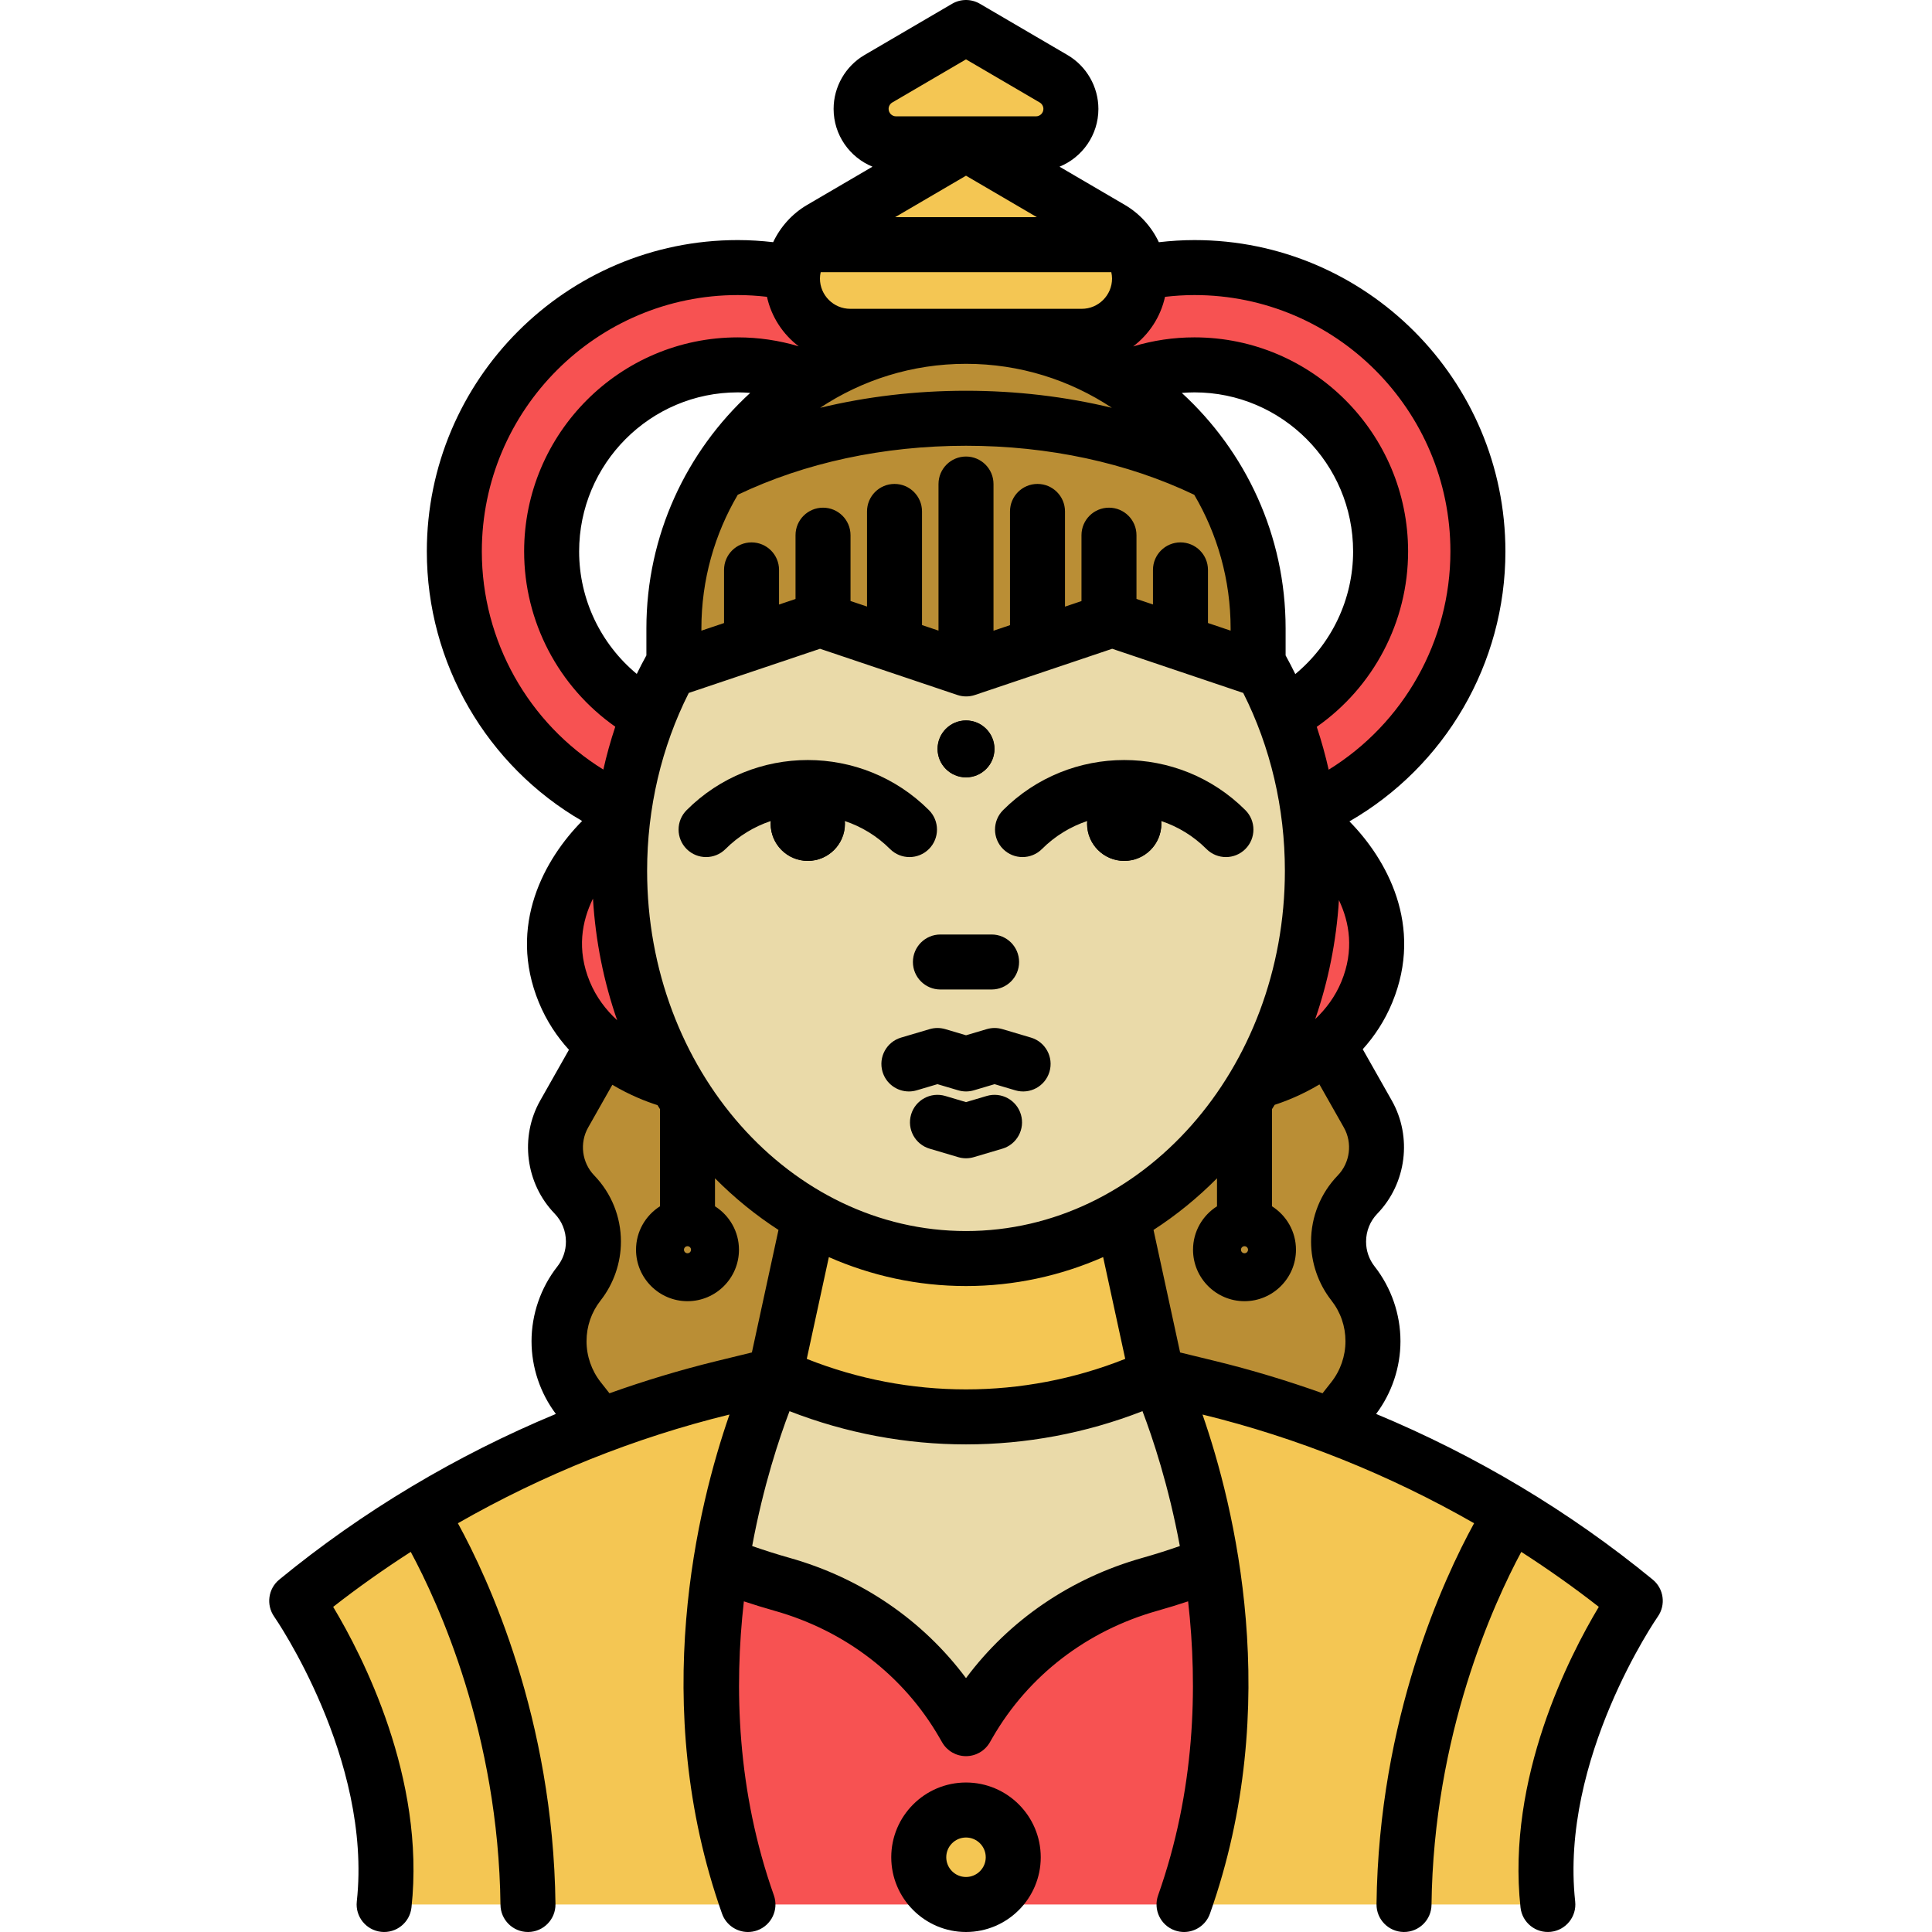
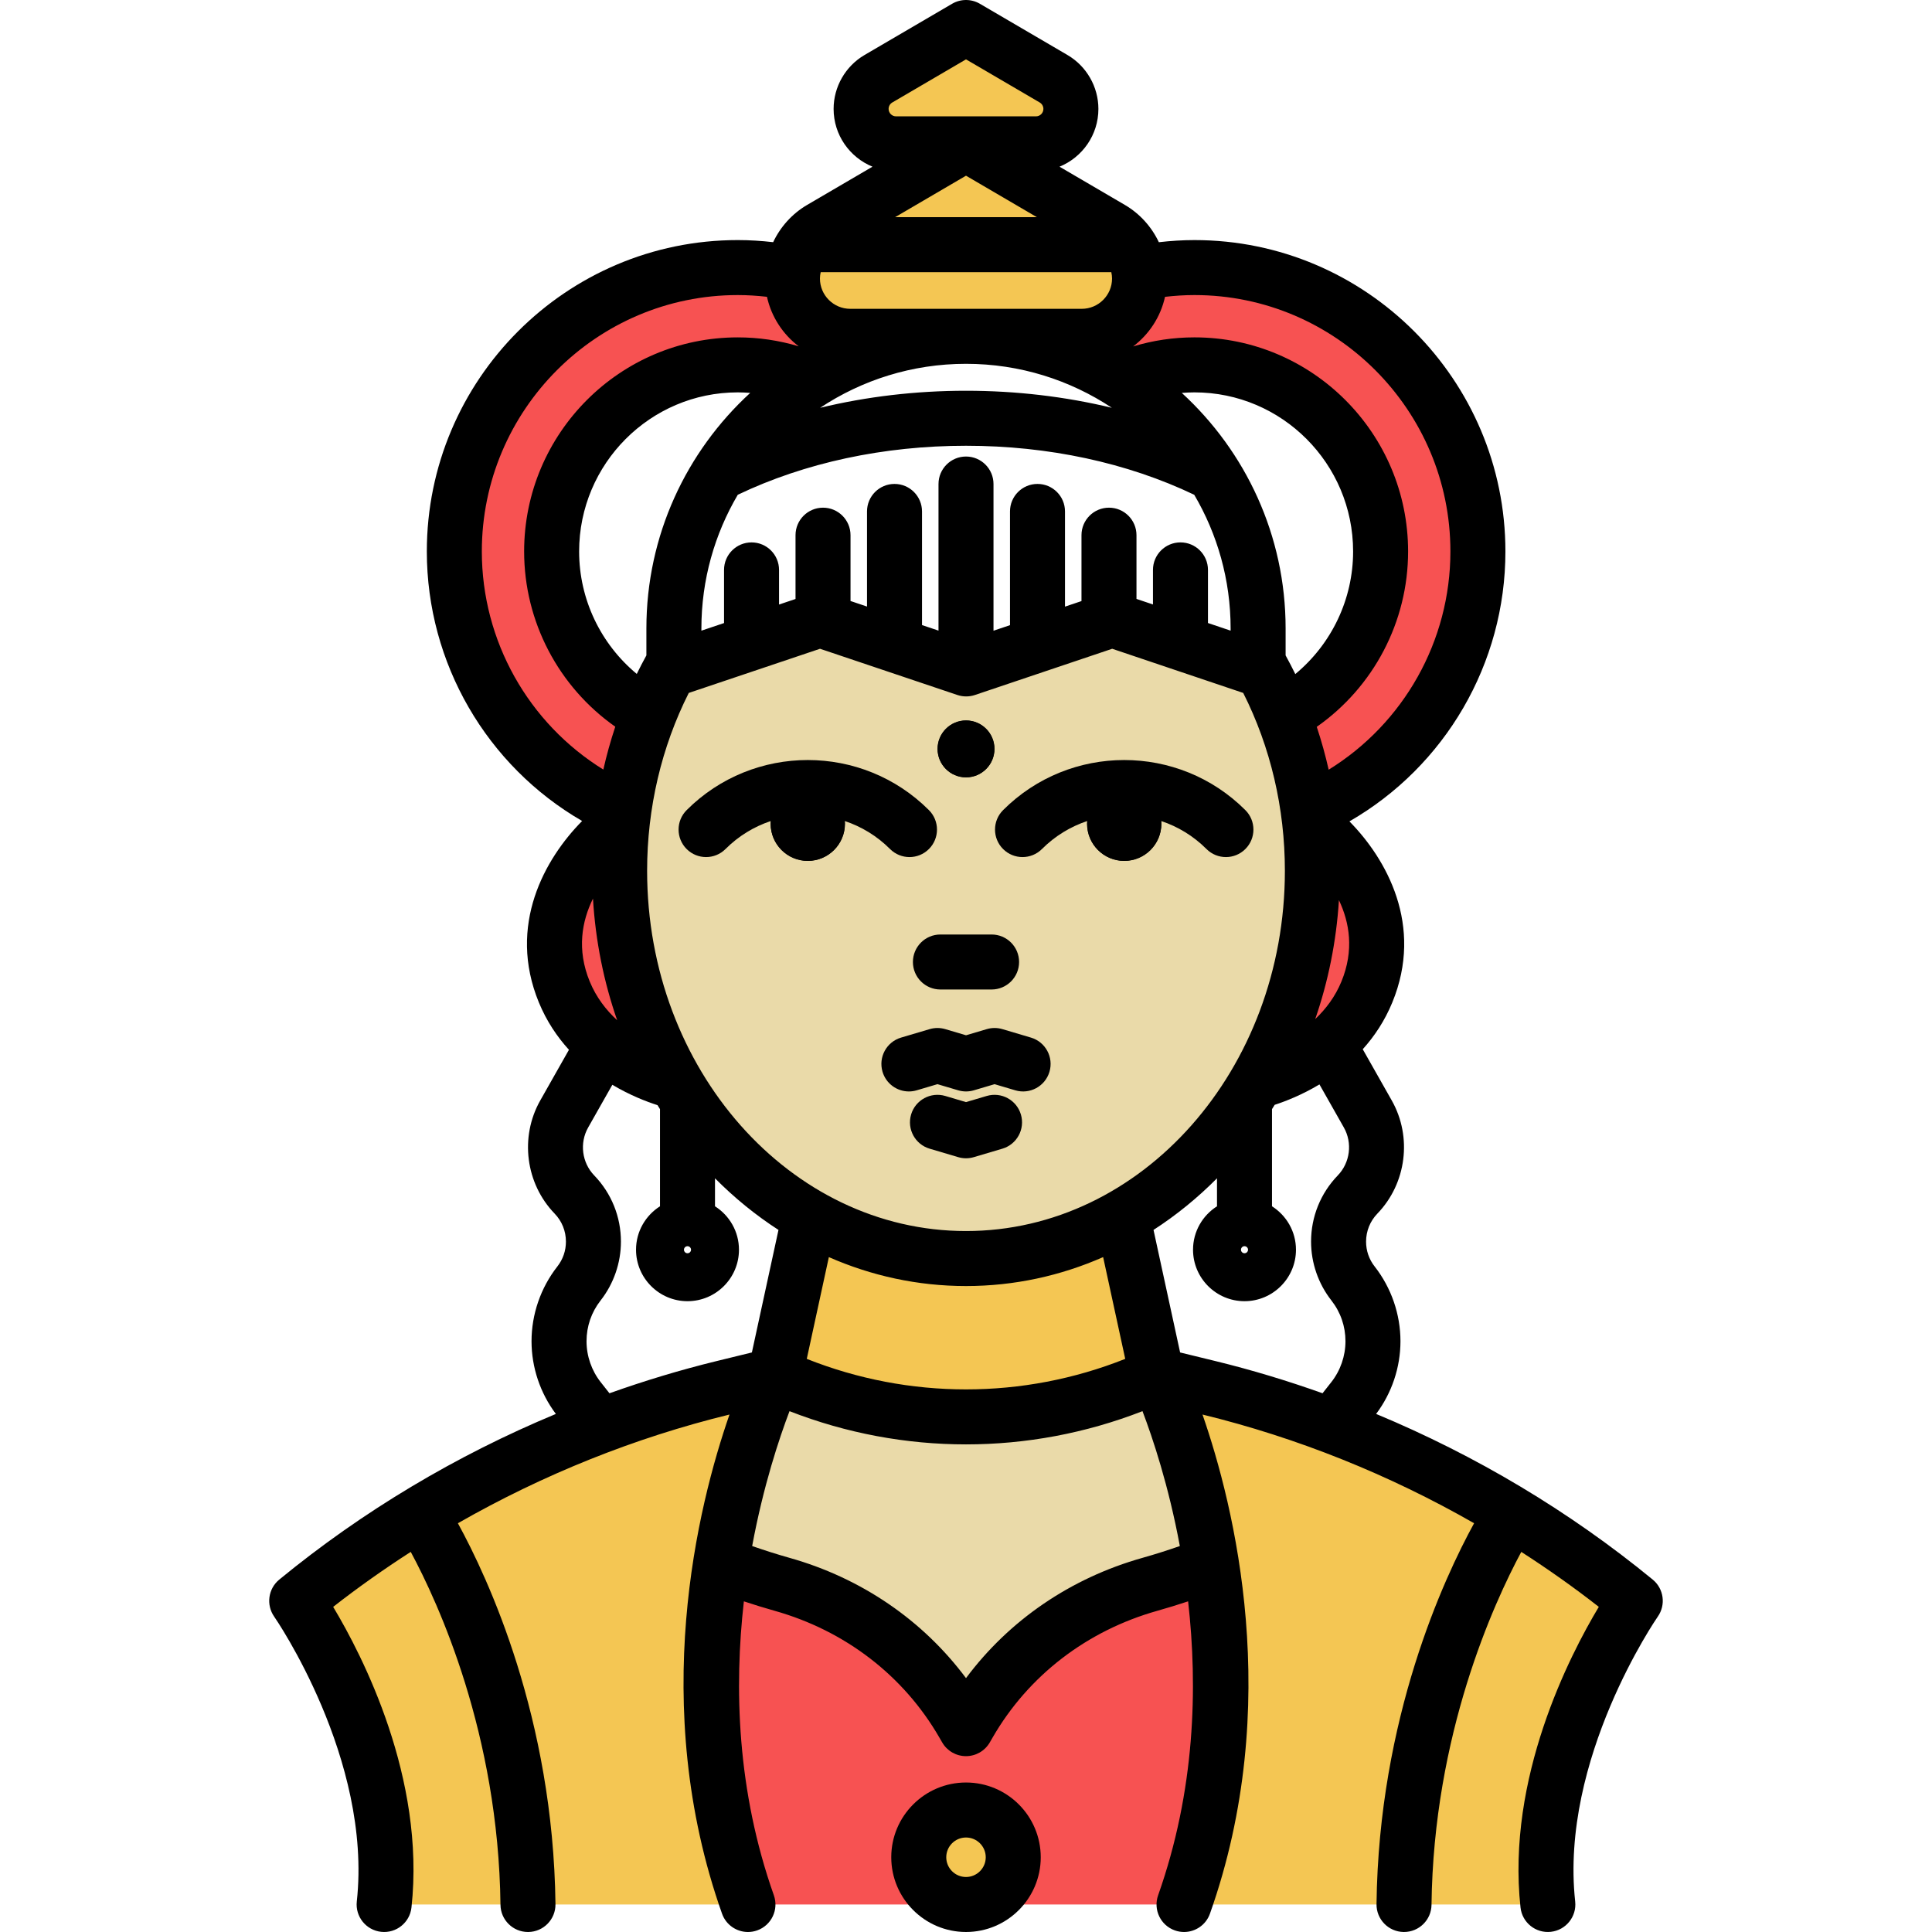
<svg xmlns="http://www.w3.org/2000/svg" height="800px" width="800px" version="1.1" id="Layer_1" viewBox="0 0 512 512" xml:space="preserve">
  <path style="fill:#F75252;" d="M346.875,218.019c0,0,26.237,18.449,15.355,44.879c-7.848,19.059-29.387,23.733-29.387,23.733h-153.9  c0,0-21.54-4.674-29.387-23.733c-10.882-26.43,15.355-44.879,15.355-44.879" />
-   <path style="fill:#BA8E35;" d="M352.976,377.853l5.561-7.063c3.543-4.496,5.314-9.922,5.314-15.348c0-5.404-1.76-10.807-5.28-15.303  c-2.567-3.274-3.834-7.186-3.834-11.099c0-4.518,1.693-9.014,5.034-12.478c5.538-5.729,6.637-14.417,2.713-21.346l-10.337-18.251  H159.859l-10.337,18.251c-3.924,6.928-2.825,15.617,2.713,21.346c3.341,3.464,5.034,7.96,5.034,12.478  c0,3.913-1.267,7.825-3.834,11.099c-3.52,4.496-5.28,9.899-5.28,15.303c0,5.426,1.771,10.852,5.314,15.348l5.561,7.063" />
  <polyline style="fill:#EADAA9;" points="205.275,364.448 168.561,437.918 224.616,472.672 256.002,458.112 332.241,468.188   320.354,367.773 " />
  <g>
    <path style="fill:#F4C653;" d="M297.482,322.46l9.113,41.988l0,0c-32.125,14.711-69.063,14.711-101.188,0l0,0l9.113-41.988" />
    <path style="fill:#F4C653;" d="M313.785,504.711c25.412-71.75-7.056-140.262-7.056-140.262l13.625,3.325   c41.429,10.11,80.054,29.409,113.016,56.466l0,0c0,0-27.654,39.363-23.17,80.47H101.805c4.484-41.107-23.17-80.47-23.17-80.47l0,0   c32.961-27.058,71.587-46.356,113.016-56.466l13.625-3.325c0,0-32.468,68.511-7.056,140.262" />
  </g>
  <path style="fill:#EADAA9;" d="M333.414,175.553c9.103,15.942,14.384,34.889,14.384,55.225c0,56.75-41.099,102.749-91.796,102.749  s-91.796-45.999-91.796-102.749c0-20.337,5.28-39.283,14.384-55.225v1.72l39.522-12.691l37.891,11.257l37.891-11.257  L333.414,175.553z" />
  <circle cx="214.075" cy="218.301" r="9.842" />
  <circle cx="297.933" cy="218.301" r="9.842" />
  <path style="fill:#F75252;" d="M391.659,146.13c0,30.763-18.453,57.221-44.878,68.869l-0.056,0.011  c-1.222-8.924-3.475-17.455-6.614-25.46l0.045-0.022c15.314-8.408,25.718-24.709,25.718-43.398c0-27.265-22.13-49.44-49.328-49.44  c-6.973,0-13.61,1.457-19.63,4.092l-0.011,0.022c-11.872-7.41-25.886-11.682-40.898-11.682h30.673  c8.453,0,15.314-6.85,15.314-15.314c0-0.493-0.022-0.987-0.078-1.469l0.056-0.011c4.709-0.931,9.585-1.424,14.574-1.424  C358.026,70.904,391.659,104.582,391.659,146.13z" />
-   <path style="fill:#BA8E35;" d="M333.418,175.547v1.726l-38.667-13.038l-38.7,13.038l-38.734-13.038l-38.723,13.038v-1.726v-9.002  c0-21.379,8.666-40.741,22.669-54.743c4.182-4.182,8.834-7.881,13.879-11.02h0.011c11.861-7.399,25.853-11.659,40.853-11.659  c15.012,0,29.025,4.271,40.898,11.682c21.929,13.666,36.514,38.005,36.514,65.741V175.547z" />
  <g>
    <path style="fill:#F4C653;" d="M210.086,72.328c0.471-4.866,3.24-9.238,7.511-11.738l38.409-22.478l38.409,22.478   c2.354,1.379,4.238,3.318,5.549,5.594c1.076,1.872,1.749,3.969,1.951,6.155c0.056,0.482,0.078,0.975,0.078,1.469   c0,8.464-6.861,15.314-15.314,15.314h-30.673h-30.673c-4.238,0-8.061-1.715-10.841-4.484c-2.769-2.769-4.484-6.592-4.484-10.83   C210.008,73.314,210.03,72.821,210.086,72.328z" />
    <path style="fill:#F4C653;" d="M282.576,24.255c0.785,1.379,1.222,2.96,1.222,4.608c0,5.112-4.137,9.249-9.26,9.249h-18.532   h-18.543c-2.556,0-4.866-1.031-6.547-2.713c-1.682-1.67-2.713-3.98-2.713-6.536c0-3.296,1.749-6.334,4.585-7.993l23.218-13.588   l23.207,13.588C280.637,21.699,281.78,22.876,282.576,24.255z" />
  </g>
  <path style="fill:#F75252;" d="M225.333,89.122h30.673c-15,0-28.992,4.26-40.853,11.659h-0.011  c-6.02-2.635-12.646-4.092-19.619-4.092c-27.198,0-49.328,22.175-49.328,49.44c0,18.689,10.404,34.989,25.718,43.398  c-3.139,8.005-5.392,16.547-6.626,25.471c-26.424-11.648-44.878-38.106-44.878-68.869c0-41.548,33.633-75.226,75.114-75.226  c4.989,0,9.854,0.493,14.563,1.424c-0.056,0.493-0.078,0.987-0.078,1.48c0,4.238,1.715,8.061,4.484,10.83  C217.272,87.407,221.095,89.122,225.333,89.122z" />
  <circle cx="256.004" cy="198.468" r="7.537" />
  <path style="fill:#F75252;" d="M313.783,504.714H198.209c-11.637-32.859-11.133-65.046-7.164-90.271  c5.348,2.074,10.74,3.879,16.211,5.415c20.191,5.695,37.49,18.778,47.983,36.951l0.751,1.3l0.762-1.3  c10.493-18.173,27.792-31.256,47.983-36.951c5.471-1.536,10.875-3.341,16.211-5.415C324.917,439.668,325.42,471.854,313.783,504.714  z" />
  <circle style="fill:#F4C653;" cx="256.004" cy="492.185" r="12.52" />
  <path d="M235.871,224.999c1.423,1.423,3.288,2.135,5.153,2.135s3.73-0.712,5.153-2.135c2.846-2.846,2.846-7.46,0-10.305  c-17.704-17.704-46.509-17.703-64.212,0c-2.846,2.845-2.846,7.46,0,10.305c2.845,2.846,7.46,2.846,10.305,0  c3.487-3.487,7.608-5.954,11.995-7.418c-0.018,0.239-0.037,0.478-0.037,0.721c0,5.436,4.407,9.842,9.842,9.842  c5.436,0,9.842-4.407,9.842-9.842c0-0.243-0.019-0.482-0.036-0.721C228.264,219.045,232.385,221.514,235.871,224.999z" />
  <path d="M319.731,224.999c1.423,1.423,3.288,2.135,5.153,2.135s3.73-0.712,5.153-2.135c2.846-2.846,2.846-7.46,0-10.305  c-17.703-17.703-46.509-17.704-64.212,0c-2.846,2.846-2.846,7.46,0,10.305c2.845,2.845,7.46,2.845,10.305,0  c3.487-3.487,7.608-5.954,11.995-7.418c-0.018,0.239-0.037,0.478-0.037,0.721c0,5.436,4.407,9.842,9.842,9.842  c5.436,0,9.842-4.407,9.842-9.842c0-0.243-0.019-0.482-0.037-0.721C312.123,219.045,316.244,221.512,319.731,224.999z" />
  <circle cx="256.004" cy="198.468" r="7.537" />
  <path d="M273.207,274.971l-7.56-2.242c-1.352-0.401-2.79-0.401-4.142,0l-5.497,1.629l-5.502-1.629c-1.351-0.399-2.787-0.399-4.138,0  l-7.572,2.242c-3.859,1.142-6.061,5.197-4.918,9.056c0.938,3.168,3.84,5.22,6.983,5.22c0.685,0,1.382-0.096,2.073-0.302l5.502-1.63  l5.502,1.63c1.352,0.4,2.789,0.4,4.139,0l5.495-1.628l5.489,1.628c3.858,1.146,7.915-1.055,9.058-4.914  C279.266,280.171,277.066,276.114,273.207,274.971z" />
  <path d="M261.493,290.442l-5.495,1.628l-5.489-1.628c-3.854-1.143-7.914,1.055-9.058,4.914c-1.145,3.858,1.055,7.914,4.914,9.058  l7.56,2.242c0.676,0.201,1.374,0.302,2.072,0.302c0.697,0,1.395-0.1,2.071-0.3l7.566-2.242c3.859-1.143,6.06-5.199,4.916-9.057  C269.406,291.499,265.352,289.299,261.493,290.442z" />
  <path d="M241.931,254.939c0,4.025,3.262,7.287,7.287,7.287h13.564c4.025,0,7.287-3.262,7.287-7.287c0-4.025-3.262-7.287-7.287-7.287  h-13.564C245.194,247.652,241.931,250.914,241.931,254.939z" />
  <path d="M437.99,418.608c-22.049-18.1-46.899-32.92-73.305-43.9c4.153-5.528,6.451-12.332,6.451-19.266  c0-7.14-2.426-14.171-6.833-19.8c-1.493-1.904-2.281-4.186-2.281-6.602c0-2.784,1.063-5.418,2.987-7.413  c7.725-7.991,9.294-20.328,3.814-30.002l-7.684-13.568c3.067-3.401,5.812-7.49,7.827-12.386  c8.413-20.431-1.565-38.055-11.356-47.998c25.368-14.606,41.338-41.808,41.338-71.538c0-45.498-36.965-82.513-82.401-82.513  c-3.151,0-6.306,0.204-9.44,0.564c-1.919-4.067-5.027-7.554-9.017-9.888l0,0l-17.308-10.125c6.036-2.47,10.303-8.398,10.303-15.313  c0-5.853-3.138-11.326-8.191-14.282l0,0L259.68,0.998c-2.272-1.331-5.086-1.331-7.359,0l-23.215,13.581  c-5.053,2.955-8.191,8.428-8.191,14.282c0,6.914,4.267,12.843,10.303,15.313l-17.308,10.125c-3.987,2.333-7.093,5.816-9.014,9.881  c-3.114-0.355-6.249-0.557-9.381-0.557c-45.436,0-82.401,37.015-82.401,82.513c0,29.66,15.892,56.806,41.154,71.436  c-9.823,9.924-19.899,27.598-11.458,48.101c2.046,4.969,4.844,9.101,7.967,12.533l-7.6,13.421c-5.479,9.673-3.91,22.01,3.807,29.994  c1.931,2.001,2.992,4.637,2.992,7.421c0,2.416-0.789,4.699-2.285,6.607c-4.405,5.626-6.83,12.655-6.83,19.795  c0,6.935,2.298,13.739,6.45,19.266c-26.407,10.981-51.258,25.801-73.305,43.9c-2.943,2.416-3.526,6.695-1.344,9.815  c0.261,0.373,26.016,37.7,21.893,75.497c-0.437,4.001,2.453,7.598,6.453,8.035c4.007,0.437,7.599-2.453,8.035-6.453  c3.742-34.307-13.011-66.776-20.75-79.665c6.614-5.172,13.487-10.022,20.558-14.574c7.298,13.544,23.238,48.212,23.781,93.535  c0.047,3.994,3.301,7.2,7.285,7.2c0.029,0,0.059,0,0.089,0c4.025-0.048,7.248-3.35,7.2-7.373  c-0.59-49.323-17.895-86.433-25.86-100.95c22.52-12.884,46.842-22.669,71.977-28.808c-8.378,24.089-21.591,76.893-1.975,132.277  c1.058,2.99,3.869,4.857,6.869,4.857c0.807,0,1.629-0.136,2.433-0.42c3.794-1.343,5.78-5.508,4.436-9.302  c-9.814-27.71-10.544-55.118-7.95-77.905c2.703,0.897,5.425,1.735,8.15,2.503c18.685,5.264,34.186,17.186,43.648,33.572l0.756,1.308  c1.302,2.255,3.707,3.644,6.311,3.642c2.603-0.001,5.009-1.39,6.31-3.645l0.754-1.307c9.461-16.385,24.962-28.308,43.647-33.571  c2.725-0.768,5.447-1.607,8.15-2.503c2.595,22.789,1.864,50.195-7.949,77.905c-1.344,3.794,0.642,7.959,4.436,9.302  c0.804,0.285,1.626,0.42,2.433,0.42c3,0,5.811-1.868,6.869-4.857c19.616-55.385,6.401-108.188-1.975-132.277  c25.136,6.139,49.458,15.924,71.977,28.808c-7.965,14.517-25.27,51.628-25.86,100.95c-0.048,4.024,3.175,7.325,7.2,7.373  c0.029,0,0.059,0,0.089,0c3.984,0,7.238-3.205,7.285-7.2c0.54-45.158,16.494-79.937,23.792-93.529  c7.066,4.551,13.935,9.398,20.545,14.566c-7.739,12.888-24.494,45.358-20.75,79.665c0.436,4,4.023,6.89,8.035,6.453  c4-0.436,6.89-4.034,6.453-8.035c-4.123-37.796,21.632-75.124,21.888-75.49C441.521,425.309,440.937,421.028,437.99,418.608z   M330.74,331.19c0,0.515-0.419,0.934-0.934,0.934c-0.515,0-0.934-0.419-0.934-0.934c0-0.515,0.419-0.934,0.934-0.934  C330.32,330.256,330.74,330.674,330.74,331.19z M298.197,360.116c-27.113,10.786-57.281,10.785-84.394,0l5.853-26.968  c11.258,4.946,23.52,7.666,36.343,7.666s25.086-2.72,36.344-7.667L298.197,360.116z M256,326.24  c-46.597,0-84.508-42.824-84.508-95.462c0-16.634,3.812-32.819,11.039-47.143l34.785-11.705l36.403,12.25  c1.509,0.507,3.141,0.508,4.649,0l36.375-12.249l34.724,11.703c7.229,14.324,11.041,30.512,11.041,47.146  C340.508,283.416,302.598,326.24,256,326.24z M183.128,331.19c0,0.515-0.419,0.934-0.934,0.934c-0.515,0-0.934-0.419-0.934-0.934  c0-0.515,0.419-0.934,0.934-0.934C182.709,330.256,183.128,330.674,183.128,331.19z M153.475,146.135  c0-23.244,18.859-42.153,42.041-42.153c1.108,0,2.205,0.056,3.298,0.141c-16.898,15.495-27.513,37.737-27.513,62.416v7.147  c-0.886,1.618-1.746,3.25-2.552,4.91C159.183,170.658,153.475,158.815,153.475,146.135z M225.325,81.84  c-4.428,0-8.03-3.602-8.03-8.03c0-0.574,0.077-1.136,0.197-1.685h77.016c0.119,0.55,0.197,1.112,0.197,1.685  c0,4.428-3.602,8.03-8.03,8.03H225.325z M343.268,178.633c-0.812-1.672-1.677-3.315-2.568-4.943v-7.149  c0-24.678-10.613-46.918-27.508-62.413c1.111-0.087,2.229-0.146,3.355-0.146c23.182,0,42.041,18.91,42.041,42.153  C358.588,158.834,352.861,170.693,343.268,178.633z M312.836,143.74c-4.025,0-7.287,3.262-7.287,7.287v9.165l-4.37-1.473v-16.892  c0-4.025-3.262-7.287-7.287-7.287c-4.025,0-7.287,3.262-7.287,7.287v17.466l-4.371,1.472v-25.231c0-4.025-3.262-7.287-7.287-7.287  s-7.287,3.262-7.287,7.287v30.14l-4.371,1.472v-38.874c0-4.025-3.262-7.287-7.287-7.287c-4.025,0-7.287,3.262-7.287,7.287v38.847  l-4.371-1.471v-30.114c0-4.025-3.262-7.287-7.287-7.287s-7.287,3.262-7.287,7.287v25.209l-4.371-1.471v-17.444  c0-4.025-3.262-7.287-7.287-7.287c-4.025,0-7.287,3.262-7.287,7.287v16.91l-4.37,1.471v-9.181c0-4.025-3.262-7.287-7.287-7.287  s-7.287,3.262-7.287,7.287v14.085l-6.002,2.02v-0.592c0-12.916,3.525-25.018,9.641-35.422c17.777-8.496,38.632-12.989,60.483-12.989  s42.706,4.494,60.484,12.99c6.117,10.404,9.641,22.506,9.641,35.422v0.586l-6.002-2.024v-14.078  C320.123,147.002,316.861,143.74,312.836,143.74z M256.001,96.415c14.278,0,27.567,4.299,38.658,11.657  c-12.322-2.973-25.336-4.518-38.658-4.518c-13.322,0-26.335,1.545-38.657,4.518C228.435,100.714,241.722,96.415,256.001,96.415z   M237.214,57.551l18.786-10.99l18.786,10.99H237.214z M354.832,238.551c2.798,5.893,4.075,13.268,0.657,21.572  c-1.672,4.06-4.173,7.325-6.94,9.942C351.969,260.163,354.136,249.58,354.832,238.551z M384.373,146.135  c0,23.78-12.408,45.591-32.26,57.843c-0.868-3.848-1.922-7.638-3.159-11.358c15.068-10.563,24.207-27.858,24.207-46.486  c0-31.28-25.397-56.728-56.615-56.728c-5.566,0-11.005,0.815-16.247,2.398c4.207-3.194,7.27-7.81,8.443-13.14  c2.591-0.299,5.199-0.469,7.805-0.469C353.947,78.197,384.373,108.674,384.373,146.135z M236.466,27.159l19.535-11.428  l19.535,11.428l0,0c0.601,0.352,0.975,1.005,0.975,1.702c0,1.086-0.885,1.971-1.971,1.971h-37.079c-1.086,0-1.971-0.885-1.971-1.971  C235.49,28.162,235.863,27.511,236.466,27.159z M127.69,146.135c0-37.462,30.427-67.939,67.826-67.939  c2.584,0,5.172,0.166,7.741,0.461c1.167,5.317,4.215,9.925,8.405,13.119c-5.212-1.563-10.616-2.368-16.146-2.368  c-31.218,0-56.615,25.448-56.615,56.728c0,18.607,9.12,35.884,24.156,46.449c-1.239,3.72-2.296,7.511-3.165,11.36  C140.075,191.686,127.69,169.894,127.69,146.135z M157.144,238.145c0.675,11.291,2.889,22.119,6.413,32.232  c-2.898-2.667-5.53-6.034-7.268-10.254C152.791,251.627,154.211,244.104,157.144,238.145z M189.92,360.695  c-9.6,2.343-19.081,5.213-28.409,8.535l-2.323-2.95c-2.418-3.068-3.75-6.917-3.75-10.838c0-3.955,1.29-7.693,3.728-10.806  c3.474-4.429,5.388-9.969,5.388-15.596c0-6.577-2.512-12.805-7.082-17.543c-3.267-3.379-3.929-8.597-1.612-12.689l6.415-11.328  c4.748,2.822,9.149,4.498,11.972,5.396c0.217,0.353,0.437,0.705,0.659,1.055v25.747c-3.812,2.422-6.353,6.671-6.353,11.51  c0,7.52,6.119,13.64,13.64,13.64c7.52,0,13.64-6.119,13.64-13.64c0-4.84-2.542-9.089-6.353-11.51v-7.417  c5.146,5.185,10.785,9.776,16.825,13.681l-7.047,32.471L189.92,360.695z M302.761,412.848c-19.031,5.361-35.319,16.525-46.76,31.872  c-11.442-15.346-27.73-26.509-46.761-31.872c-3.322-0.936-6.634-1.991-9.908-3.131c2.978-16.041,7.196-28.641,9.898-35.745  c15.047,5.869,30.906,8.807,46.771,8.807c15.86-0.001,31.725-2.94,46.771-8.807c2.703,7.106,6.922,19.706,9.898,35.745  C309.393,410.857,306.081,411.913,302.761,412.848z M312.742,358.415l-7.048-32.473c6.04-3.905,11.68-8.496,16.824-13.681v7.417  c-3.811,2.422-6.353,6.671-6.353,11.51c0,7.52,6.119,13.64,13.64,13.64s13.64-6.119,13.64-13.64c0-4.84-2.542-9.089-6.353-11.51  v-25.748c0.24-0.379,0.478-0.76,0.714-1.142c2.864-0.929,7.205-2.616,11.862-5.406l6.471,11.425  c2.317,4.092,1.655,9.311-1.618,12.696c-4.563,4.731-7.075,10.959-7.075,17.536c0,5.628,1.914,11.166,5.385,15.591  c2.441,3.117,3.731,6.855,3.731,10.811c0,3.919-1.332,7.768-3.753,10.84l-2.32,2.946c-9.328-3.322-18.809-6.192-28.409-8.535  L312.742,358.415z" />
  <path d="M256,472.382c-10.922,0-19.808,8.886-19.808,19.808c0,10.922,8.886,19.808,19.808,19.808  c10.922,0,19.808-8.886,19.808-19.808C275.807,481.268,266.921,472.382,256,472.382z M256,497.424c-2.886,0-5.233-2.348-5.233-5.233  c0-2.886,2.348-5.233,5.233-5.233c2.886,0,5.233,2.348,5.233,5.233C261.233,495.075,258.885,497.424,256,497.424z" />
</svg>